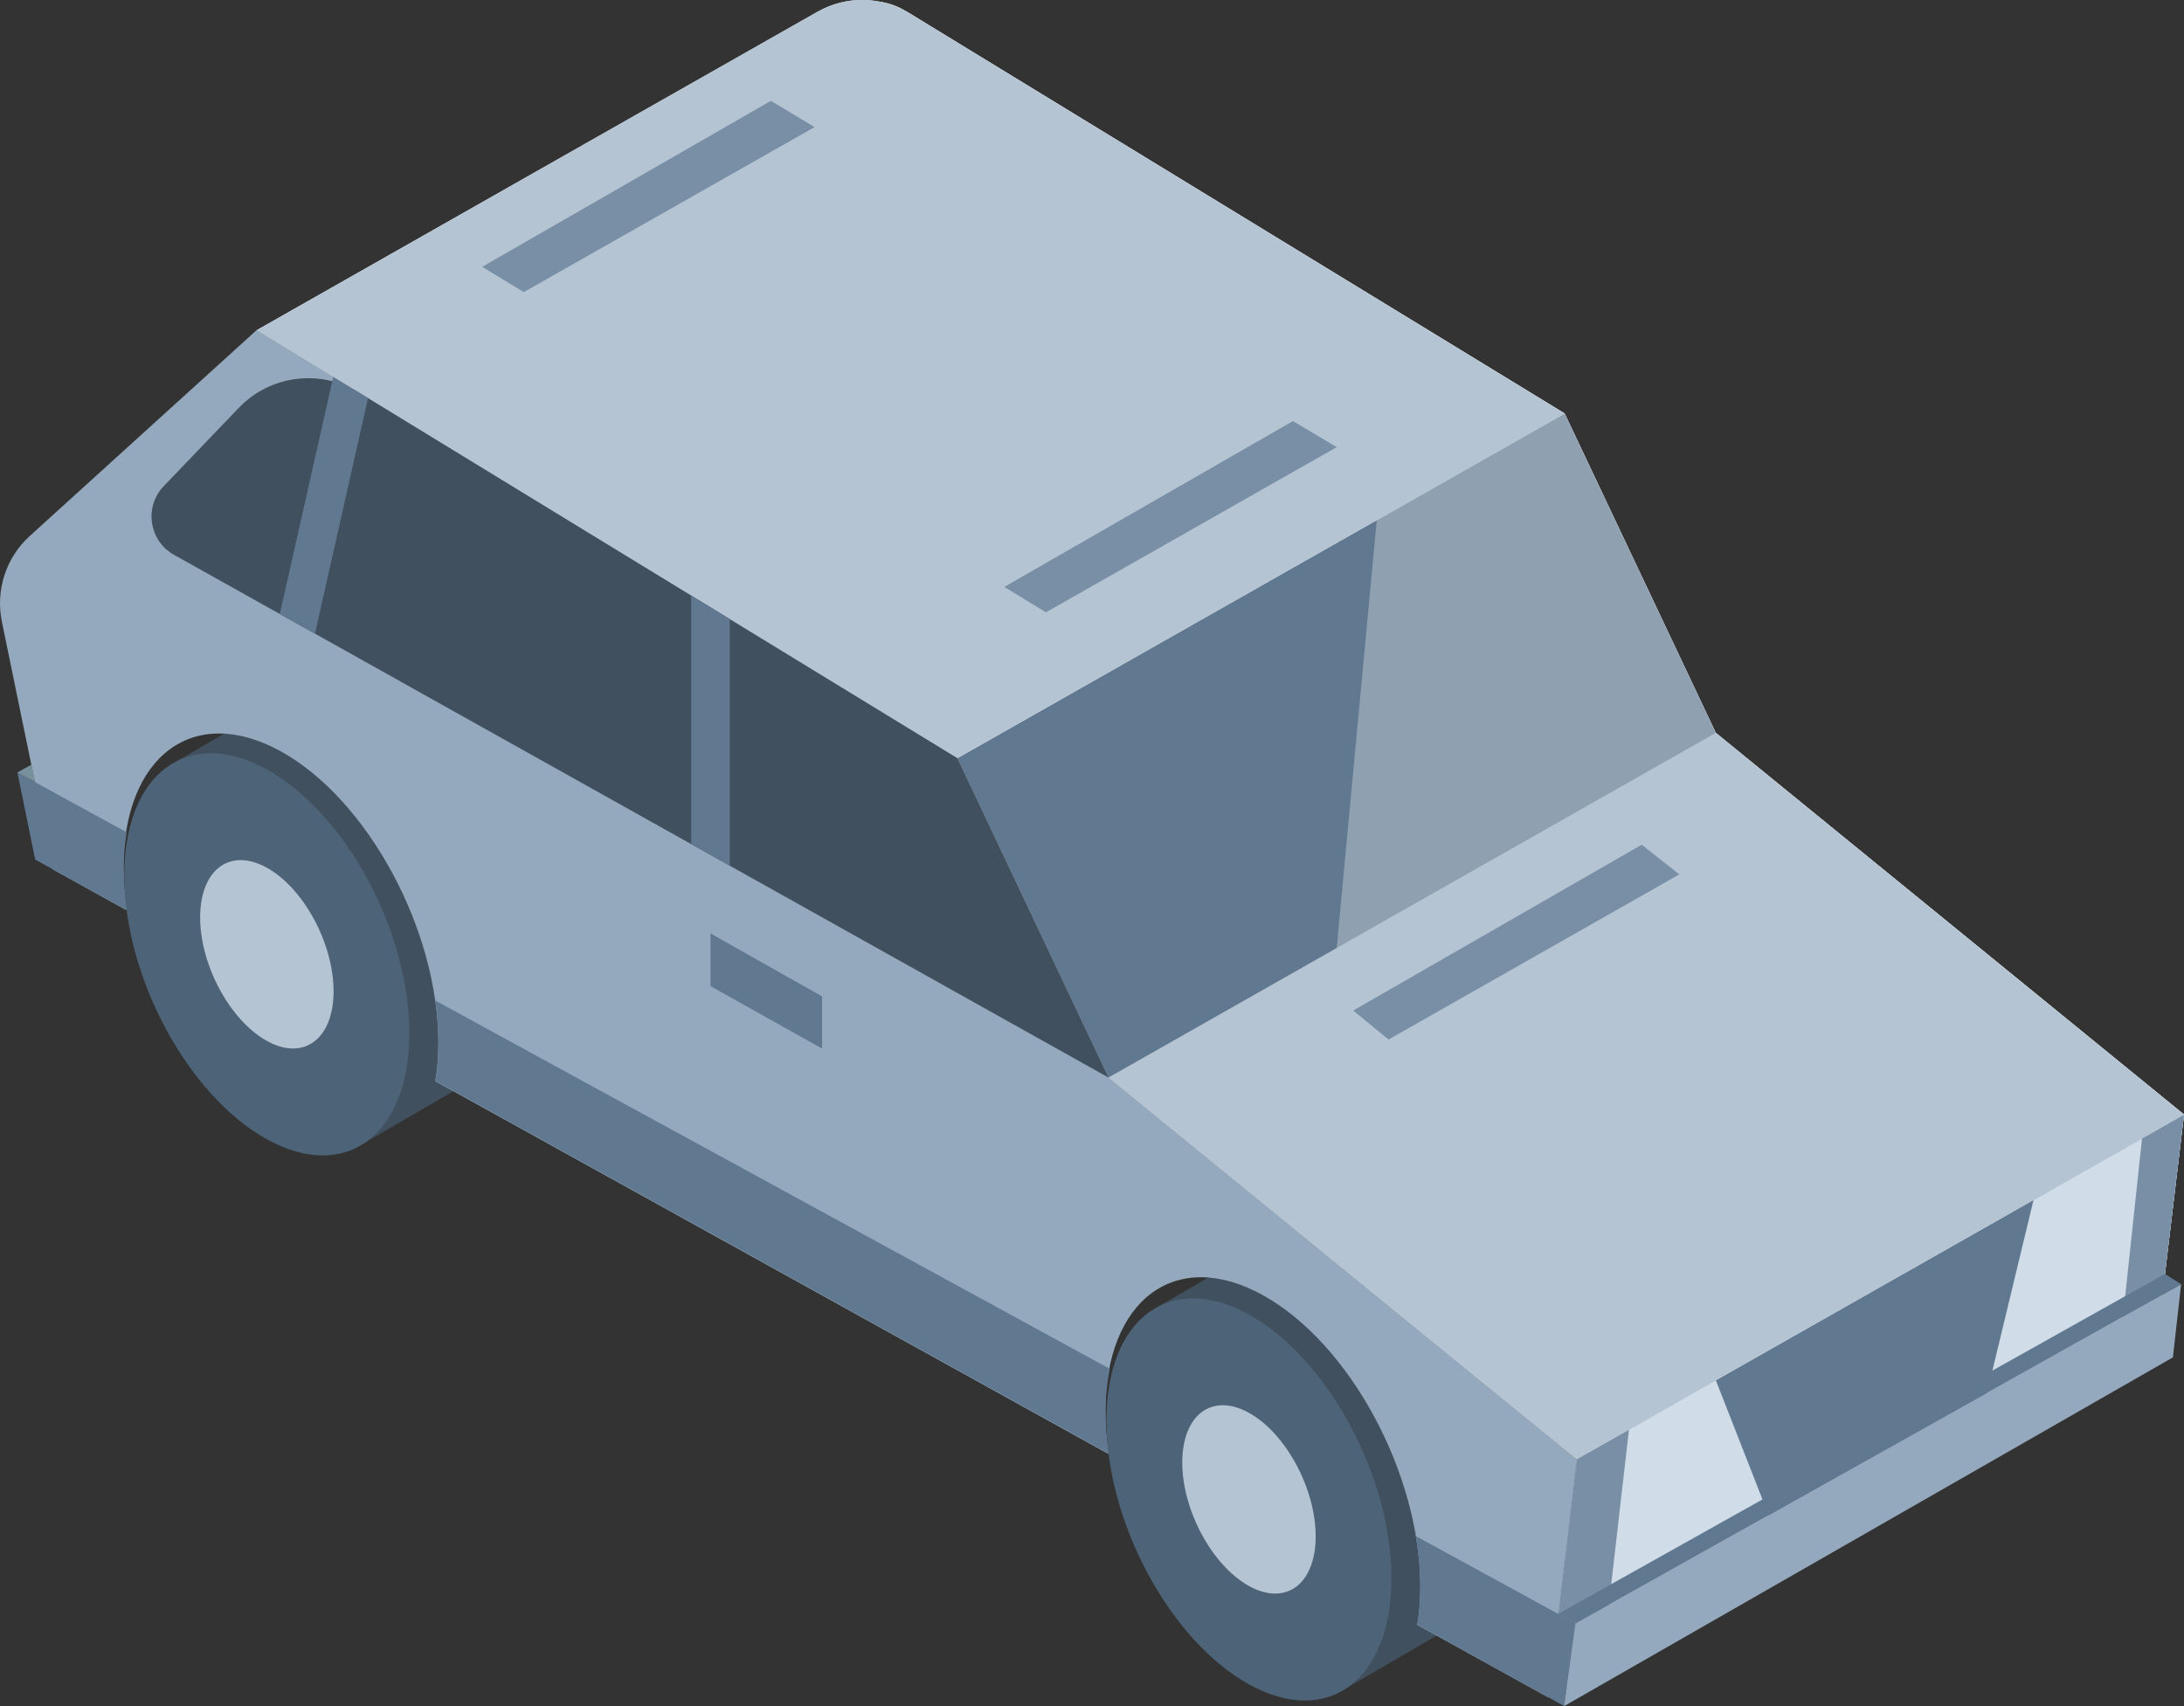
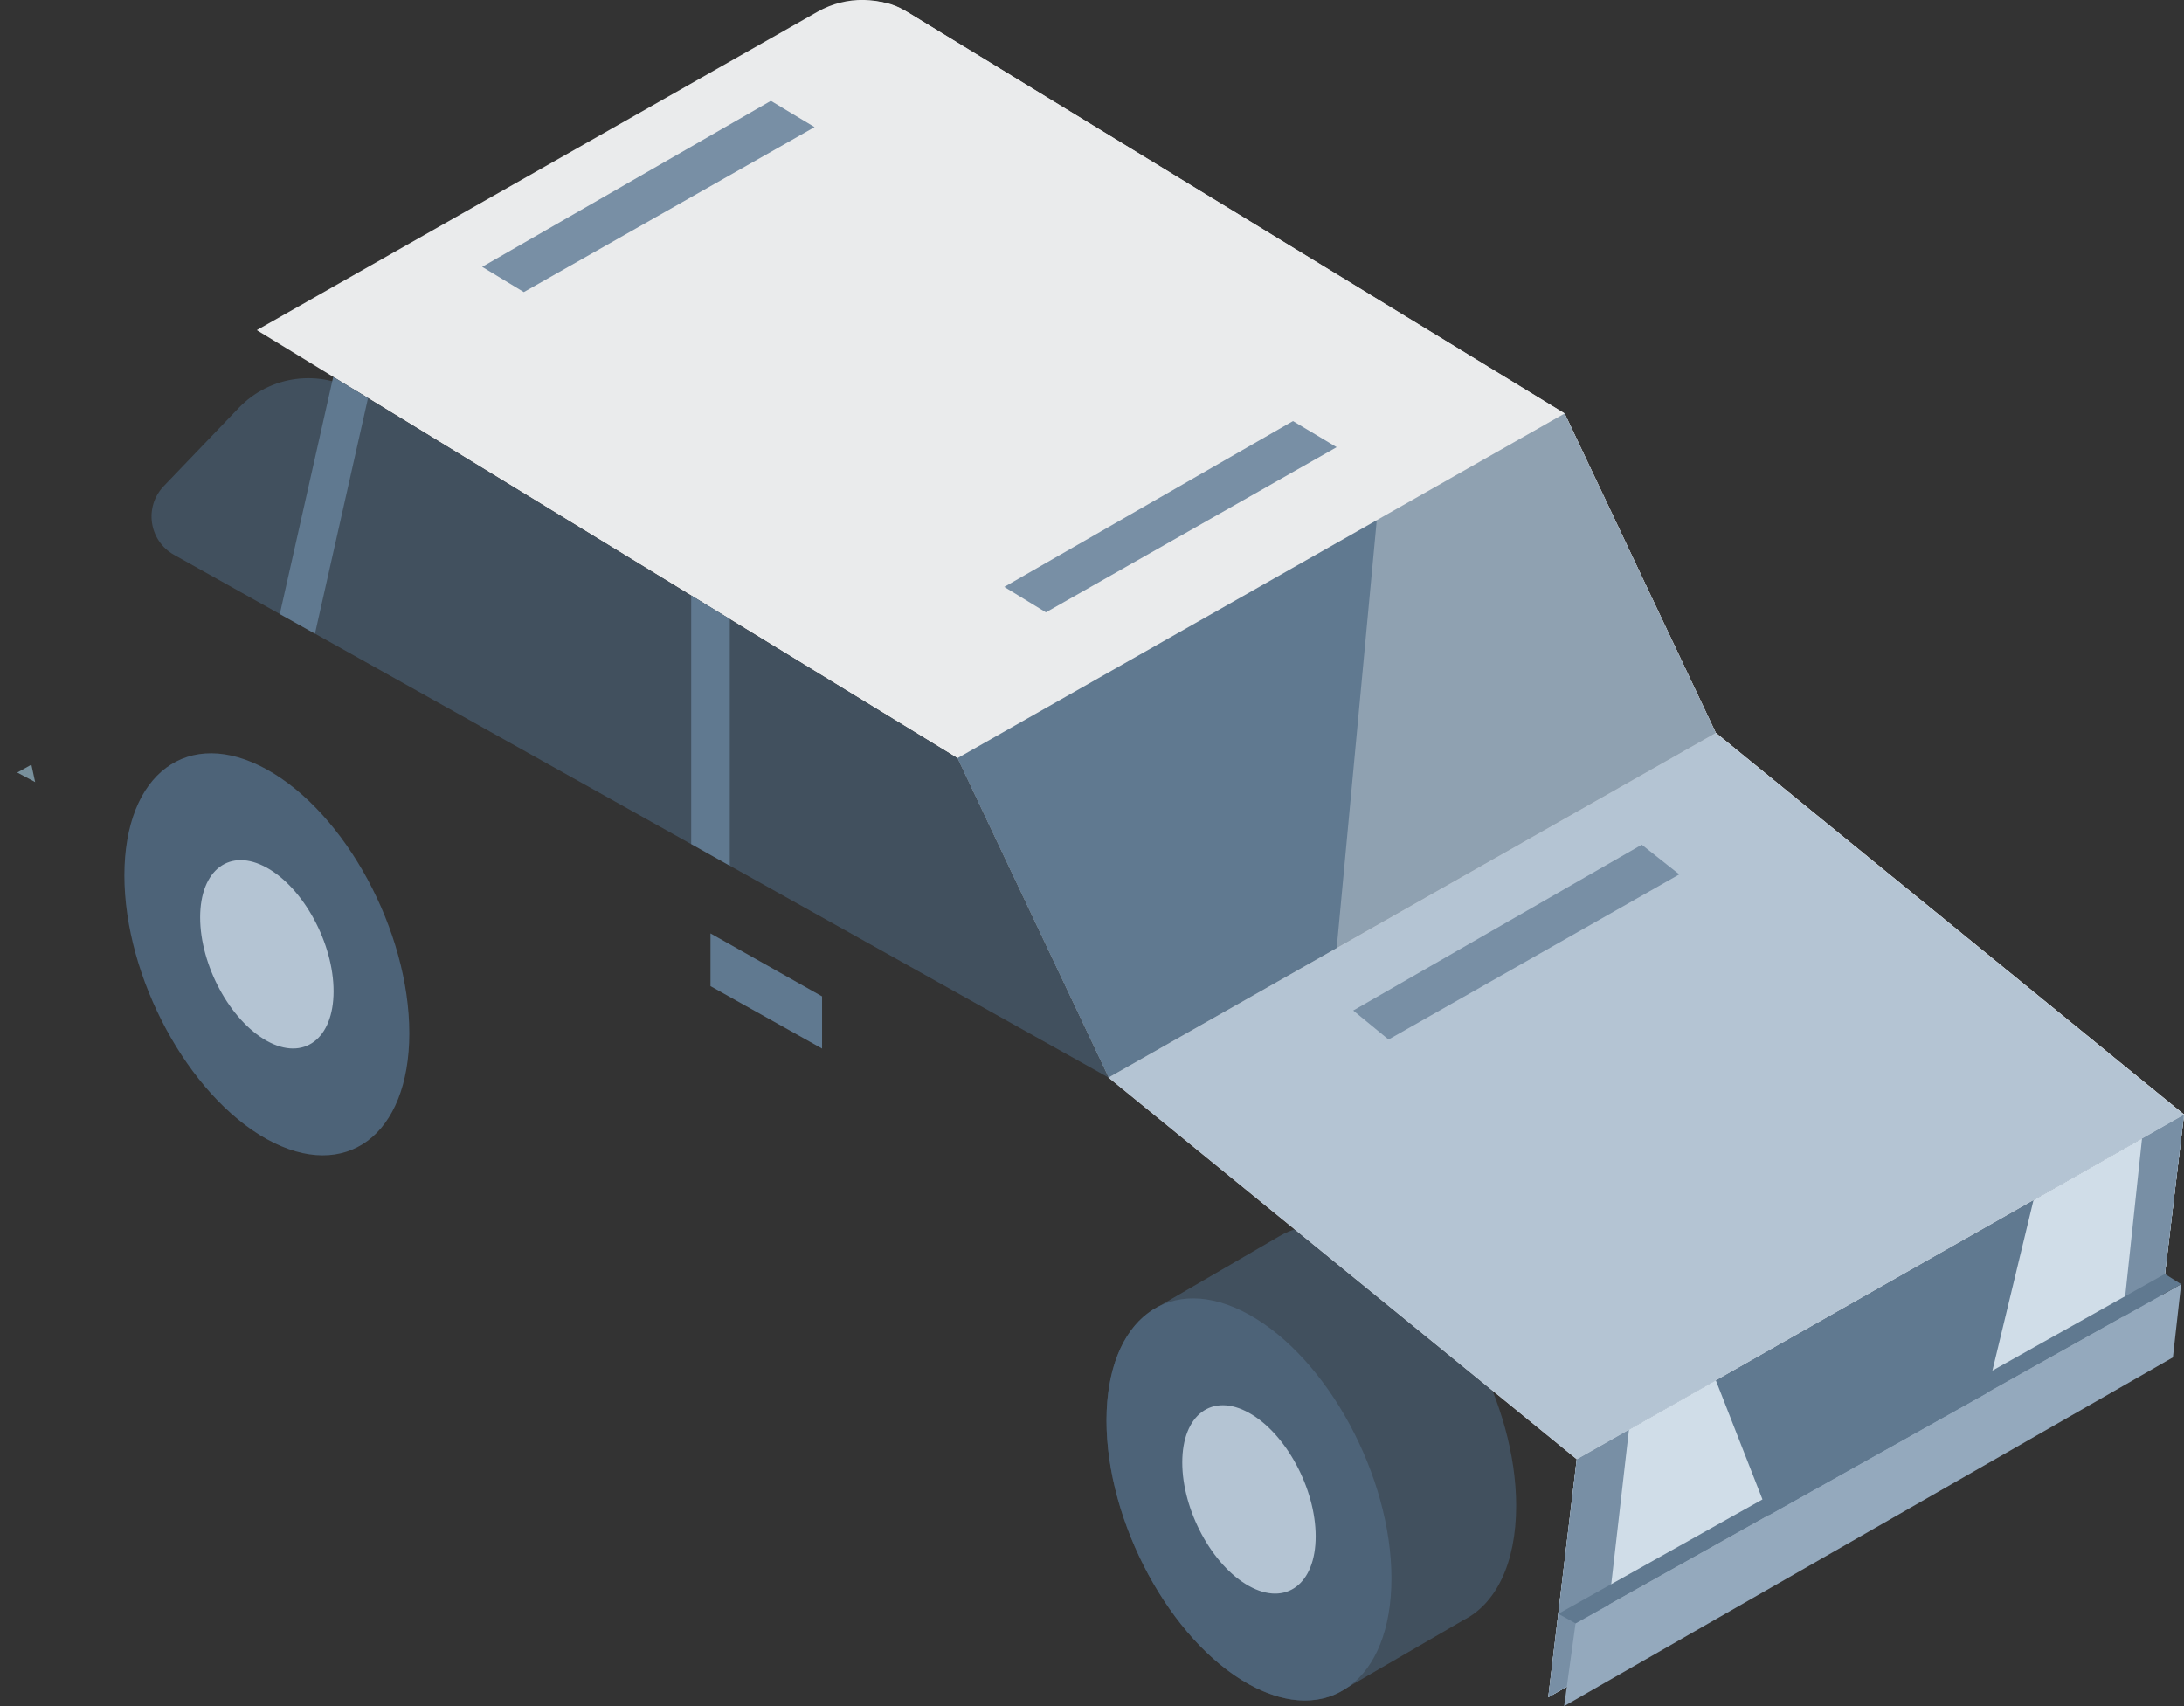
<svg xmlns="http://www.w3.org/2000/svg" id="Layer_2" data-name="Layer 2" viewBox="0 0 128 100">
  <rect x="0" y="0" width="128" height="100" fill="#333333" stroke="none" />
  <defs>
    <style>
      .cls-1 {
        fill: #41505e;
      }

      .cls-2 {
        fill: #607990;
      }

      .cls-3 {
        fill: #4d6378;
      }

      .cls-4 {
        opacity: .3;
      }

      .cls-5 {
        fill: #fff;
      }

      .cls-6 {
        fill: #d0dde8;
      }

      .cls-7 {
        fill: #78909c;
        isolation: isolate;
      }

      .cls-8 {
        fill: #b4c4d3;
      }

      .cls-9 {
        fill: #94a9bd;
      }

      .cls-10 {
        fill: #788fa5;
      }

      .cls-11 {
        fill: #eaebec;
      }
    </style>
  </defs>
  <g id="assets">
    <g id="hex_fleet_management_mono">
      <path class="cls-1" d="M78.43,99.23c-1.43.7-3.25.59-5.23-.51-4.61-2.55-8.35-9.48-8.35-15.46,0-3.34,1.17-5.69,3.01-6.66l7.1-4.13c1.48-.89,3.42-.85,5.55.33,4.61,2.55,8.35,9.48,8.35,15.46,0,3.4-1.21,5.76-3.09,6.7l-7.34,4.26Z" />
      <path class="cls-3" d="M64.85,83.26c0,5.98,3.74,12.9,8.35,15.46,4.61,2.55,8.35-.22,8.35-6.21s-3.74-12.9-8.35-15.46c-4.61-2.55-8.35.22-8.35,6.21Z" />
      <path class="cls-8" d="M69.29,85.72c0,2.8,1.75,6.04,3.91,7.24s3.91-.11,3.91-2.91-1.75-6.04-3.91-7.24c-2.16-1.2-3.91.11-3.91,2.91Z" />
-       <path class="cls-1" d="M20.87,67.28c-1.43.7-3.25.59-5.23-.51-4.61-2.55-8.35-9.48-8.35-15.46,0-3.34,1.17-5.69,3.01-6.66l7.1-4.13c1.48-.89,3.42-.85,5.55.33,4.61,2.55,8.35,9.48,8.35,15.46,0,3.4-1.21,5.76-3.09,6.7l-7.34,4.26Z" />
      <path class="cls-3" d="M7.29,51.31c0,5.98,3.74,12.9,8.35,15.46,4.61,2.55,8.35-.22,8.35-6.21s-3.74-12.9-8.35-15.46c-4.61-2.55-8.35.22-8.35,6.21Z" />
      <path class="cls-8" d="M11.73,53.77c0,2.8,1.75,6.04,3.91,7.24s3.91-.11,3.91-2.91-1.75-6.04-3.91-7.24c-2.16-1.2-3.91.11-3.91,2.91Z" />
      <path class="cls-11" d="M38.7,30.76l-3.62-17.49L48.55,1.05c1.24-1.12,3.07-1.3,4.5-.42l38.65,23.61,8.86,18.72,27.44,22.37-1.67,13.96L38.7,30.76Z" />
-       <path class="cls-9" d="M15.05,19.35l41.06,25.09,8.86,18.72,27.44,22.37-1.67,13.96-7.68-4.25c.12-.7.18-1.44.18-2.25,0-6.61-4.13-14.26-9.23-17.08-5.1-2.82-9.23.25-9.23,6.86,0,.8.07,1.63.18,2.45l-39.45-21.85c.12-.7.18-1.44.18-2.25,0-6.61-4.13-14.26-9.23-17.08-5.1-2.82-9.23.25-9.23,6.86,0,.8.07,1.63.18,2.45l-4.31-2.39L.11,36.44c-.38-1.85.24-3.76,1.64-5.03l13.3-12.07Z" />
      <path class="cls-11" d="M90.74,99.48l35.59-20.2,1.67-13.96-27.44-22.37-8.86-18.72L53.29.77c-1.64-1-3.69-1.03-5.36-.09L15.05,19.35l41.06,25.09,8.86,18.72,27.44,22.37-1.67,13.96Z" />
      <polygon class="cls-2" points="126.33 79.29 90.74 99.48 92.41 85.53 128 65.33 126.33 79.29" />
      <polygon class="cls-6" points="104.73 91.55 90.74 99.48 92.41 85.53 100.56 80.9 104.73 91.55" />
      <polygon class="cls-6" points="119.18 70.34 128 65.33 126.33 79.29 115.55 85.4 119.18 70.34" />
      <polygon class="cls-10" points="92.41 85.53 95.47 83.8 94.01 96.53 124.15 79.75 125.54 66.73 128 65.33 126.33 79.29 90.74 99.48 92.41 85.53" />
      <polygon class="cls-8" points="64.97 63.16 92.41 85.53 128 65.33 100.56 42.96 64.97 63.16" />
      <polygon class="cls-2" points="56.11 44.44 64.97 63.16 100.56 42.96 91.7 24.24 56.11 44.44" />
      <g class="cls-4">
        <polygon class="cls-5" points="80.69 30.48 78.34 55.58 100.56 42.96 91.7 24.24 80.69 30.48" />
      </g>
-       <path class="cls-8" d="M15.05,19.35l41.06,25.09,35.59-20.2L53.29.77c-1.64-1-3.69-1.03-5.36-.09L15.05,19.35Z" />
-       <path class="cls-2" d="M82.97,90.03c.17.99.28,1.99.28,2.95,0,.8-.07,1.55-.18,2.25l8.61,4.77.66-4.85-9.37-5.12ZM25.52,63.36c.12-.7.18-1.44.18-2.25s-.07-1.63-.18-2.46l39.52,21.58c-.15.78-.25,1.61-.25,2.52,0,.8.07,1.63.18,2.45l-39.45-21.85ZM2.06,50.37l-1.04-5.09,6.4,3.5c-.1.66-.17,1.36-.17,2.12,0,.8.07,1.63.18,2.45l-5.37-2.97Z" />
      <polygon class="cls-7" points="2.06 45.84 1.01 45.28 1.84 44.82 2.06 45.84" />
      <polygon class="cls-9" points="91.67 100 127.35 79.56 127.83 75.27 92.34 95.15 91.67 100" />
      <polygon class="cls-2" points="127.83 75.27 126.88 74.67 91.33 94.59 92.34 95.15 127.83 75.27" />
      <path class="cls-1" d="M13.99,23.91l-4.39,4.58c-1.17,1.22-.87,3.21.6,4.03l54.77,30.64-8.86-18.72L21.02,23c-2.27-1.39-5.19-1.01-7.03.91Z" />
      <polygon class="cls-10" points="98.42 51.25 96.22 49.51 79.31 59.23 81.38 60.93 98.42 51.25" />
      <polygon class="cls-10" points="47.74 7.45 45.18 5.91 28.26 15.64 30.7 17.12 47.74 7.45" />
      <polygon class="cls-10" points="78.34 26.21 75.78 24.68 58.86 34.4 61.3 35.89 78.34 26.21" />
      <polygon class="cls-2" points="42.77 36.28 42.77 50.74 40.51 49.47 40.51 34.9 42.77 36.28" />
      <polygon class="cls-2" points="21.57 23.33 18.46 37.14 16.4 35.99 19.53 22.09 21.57 23.33" />
      <polygon class="cls-2" points="41.64 54.71 41.64 57.8 48.18 61.46 48.18 58.4 41.64 54.71" />
    </g>
  </g>
</svg>